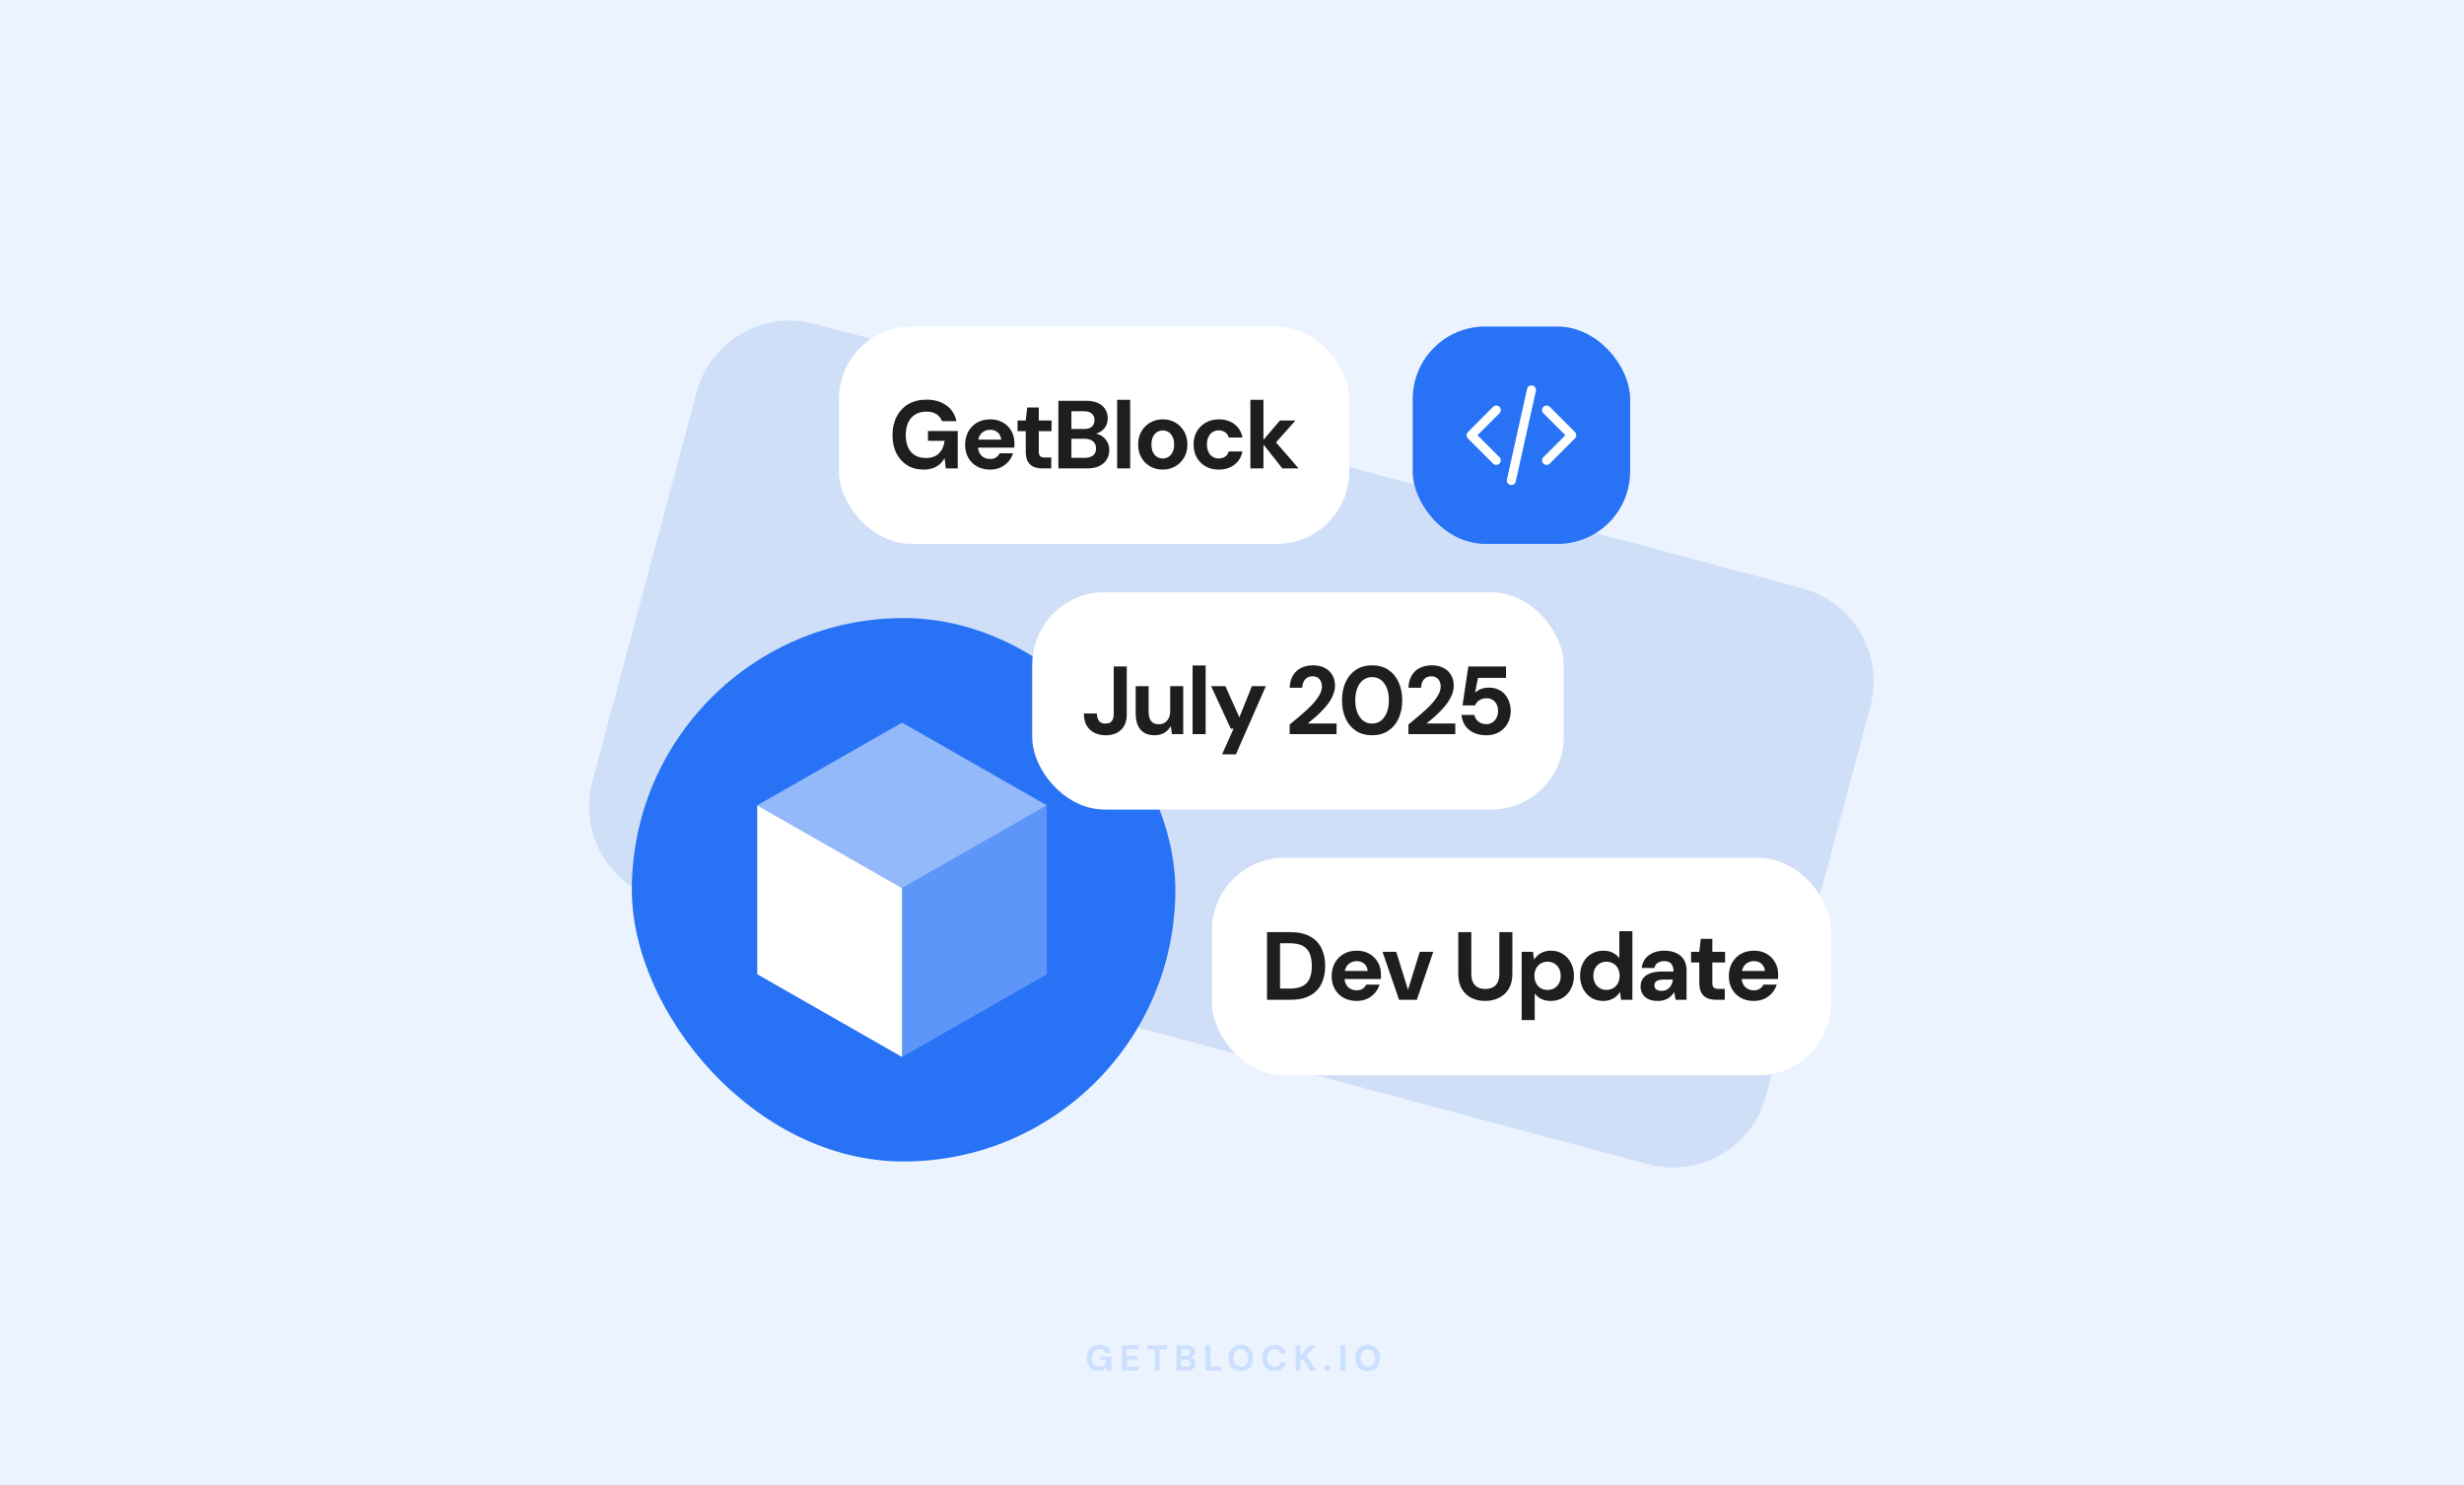
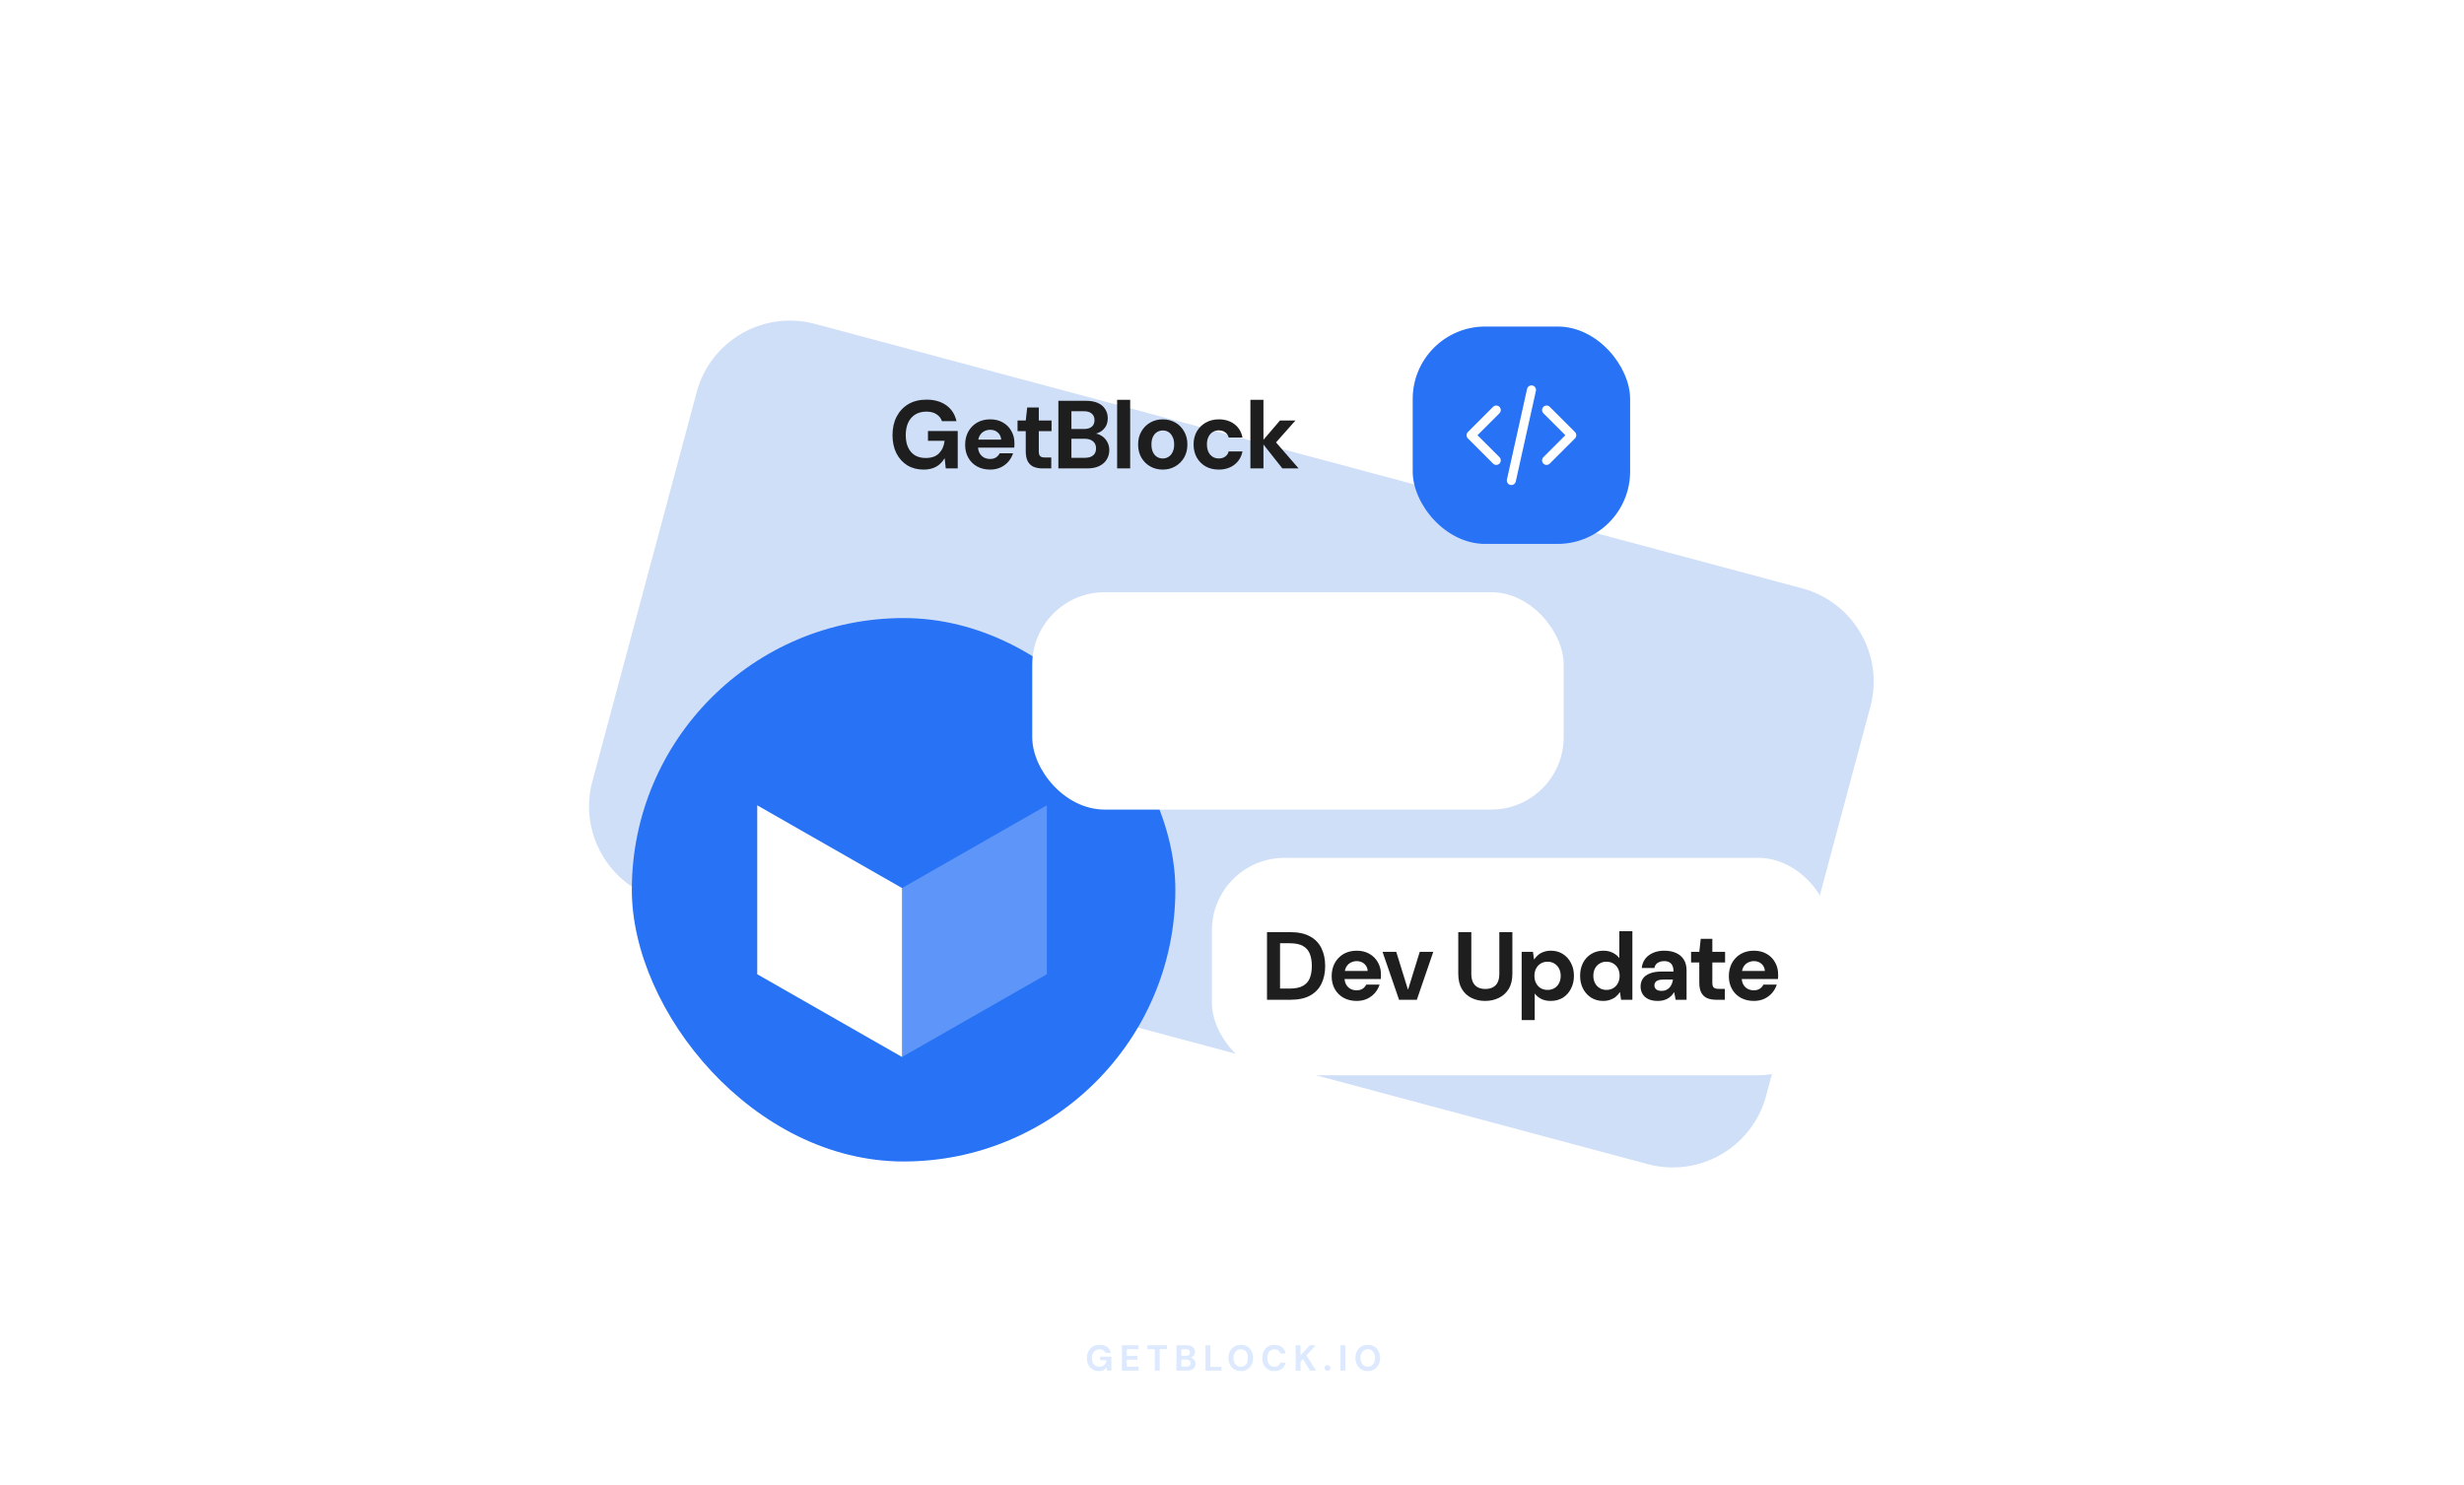
<svg xmlns="http://www.w3.org/2000/svg" width="816" height="492" viewBox="0 0 816 492" fill="none">
-   <rect width="816" height="492" fill="#EBF3FF" />
  <path d="M230.718 129.91C235.292 112.839 252.839 102.708 269.91 107.282L596.791 194.87C613.862 199.444 623.992 216.991 619.418 234.062L584.876 362.976C580.302 380.046 562.755 390.177 545.684 385.603L218.803 298.015C201.732 293.441 191.601 275.895 196.175 258.824L230.718 129.91Z" fill="#CFDFF8" />
-   <path opacity="0.16" d="M363.914 454.144C363.122 454.144 362.426 453.968 361.826 453.616C361.234 453.256 360.774 452.756 360.446 452.116C360.118 451.468 359.954 450.716 359.954 449.86C359.954 448.996 360.122 448.236 360.458 447.58C360.794 446.916 361.278 446.396 361.91 446.02C362.55 445.644 363.306 445.456 364.178 445.456C365.17 445.456 365.99 445.692 366.638 446.164C367.294 446.636 367.714 447.292 367.898 448.132H366.098C365.978 447.764 365.754 447.476 365.426 447.268C365.098 447.052 364.678 446.944 364.166 446.944C363.622 446.944 363.158 447.064 362.774 447.304C362.39 447.544 362.098 447.88 361.898 448.312C361.698 448.744 361.598 449.26 361.598 449.86C361.598 450.468 361.698 450.984 361.898 451.408C362.098 451.832 362.382 452.156 362.75 452.38C363.126 452.596 363.566 452.704 364.07 452.704C364.806 452.704 365.362 452.508 365.738 452.116C366.122 451.716 366.35 451.2 366.422 450.568H364.358V449.356H368.054V454H366.566L366.434 452.932C366.258 453.196 366.05 453.42 365.81 453.604C365.578 453.78 365.306 453.912 364.994 454C364.682 454.096 364.322 454.144 363.914 454.144ZM371.537 454V445.6H377.057V446.908H373.157V449.104H376.697V450.364H373.157V452.692H377.057V454H371.537ZM382.432 454V446.908H379.972V445.6H386.488V446.908H384.04V454H382.432ZM389.604 454V445.6H393.048C393.632 445.6 394.124 445.692 394.524 445.876C394.924 446.06 395.224 446.316 395.424 446.644C395.632 446.964 395.736 447.336 395.736 447.76C395.736 448.184 395.644 448.54 395.46 448.828C395.276 449.116 395.032 449.34 394.728 449.5C394.432 449.652 394.104 449.74 393.744 449.764L393.936 449.632C394.32 449.648 394.66 449.752 394.956 449.944C395.26 450.128 395.496 450.376 395.664 450.688C395.84 451 395.928 451.34 395.928 451.708C395.928 452.156 395.82 452.552 395.604 452.896C395.388 453.24 395.076 453.512 394.668 453.712C394.26 453.904 393.76 454 393.168 454H389.604ZM391.224 452.68H392.904C393.344 452.68 393.684 452.58 393.924 452.38C394.164 452.18 394.284 451.892 394.284 451.516C394.284 451.14 394.16 450.848 393.912 450.64C393.664 450.424 393.32 450.316 392.88 450.316H391.224V452.68ZM391.224 449.104H392.784C393.208 449.104 393.532 449.008 393.756 448.816C393.98 448.624 394.092 448.352 394.092 448C394.092 447.656 393.98 447.388 393.756 447.196C393.532 446.996 393.204 446.896 392.772 446.896H391.224V449.104ZM399.211 454V445.6H400.831V452.74H404.515V454H399.211ZM410.912 454.144C410.104 454.144 409.392 453.96 408.776 453.592C408.168 453.224 407.692 452.716 407.348 452.068C407.004 451.412 406.832 450.656 406.832 449.8C406.832 448.944 407.004 448.192 407.348 447.544C407.692 446.888 408.168 446.376 408.776 446.008C409.392 445.64 410.104 445.456 410.912 445.456C411.72 445.456 412.428 445.64 413.036 446.008C413.652 446.376 414.132 446.888 414.476 447.544C414.82 448.192 414.992 448.944 414.992 449.8C414.992 450.656 414.82 451.412 414.476 452.068C414.132 452.716 413.652 453.224 413.036 453.592C412.428 453.96 411.72 454.144 410.912 454.144ZM410.912 452.692C411.408 452.692 411.836 452.576 412.196 452.344C412.564 452.104 412.844 451.768 413.036 451.336C413.236 450.904 413.336 450.392 413.336 449.8C413.336 449.2 413.236 448.688 413.036 448.264C412.844 447.832 412.564 447.5 412.196 447.268C411.836 447.036 411.408 446.92 410.912 446.92C410.424 446.92 409.996 447.036 409.628 447.268C409.26 447.5 408.976 447.832 408.776 448.264C408.576 448.688 408.476 449.2 408.476 449.8C408.476 450.392 408.576 450.904 408.776 451.336C408.976 451.768 409.26 452.104 409.628 452.344C409.996 452.576 410.424 452.692 410.912 452.692ZM422.053 454.144C421.221 454.144 420.505 453.964 419.905 453.604C419.305 453.236 418.845 452.728 418.525 452.08C418.205 451.424 418.045 450.668 418.045 449.812C418.045 448.956 418.205 448.2 418.525 447.544C418.845 446.888 419.305 446.376 419.905 446.008C420.505 445.64 421.221 445.456 422.053 445.456C423.069 445.456 423.897 445.708 424.537 446.212C425.185 446.716 425.589 447.428 425.749 448.348H423.985C423.881 447.9 423.665 447.552 423.337 447.304C423.009 447.048 422.577 446.92 422.041 446.92C421.553 446.92 421.133 447.04 420.781 447.28C420.429 447.512 420.157 447.844 419.965 448.276C419.781 448.7 419.689 449.212 419.689 449.812C419.689 450.404 419.781 450.916 419.965 451.348C420.157 451.78 420.429 452.112 420.781 452.344C421.133 452.576 421.553 452.692 422.041 452.692C422.577 452.692 423.005 452.576 423.325 452.344C423.653 452.104 423.873 451.772 423.985 451.348H425.749C425.589 452.22 425.185 452.904 424.537 453.4C423.897 453.896 423.069 454.144 422.053 454.144ZM429.077 454V445.6H430.697V448.924L433.733 445.6H435.737L432.641 448.924L435.821 454H433.841L431.489 450.184L430.697 451.024V454H429.077ZM439.603 454.06C439.307 454.06 439.063 453.972 438.871 453.796C438.687 453.612 438.595 453.388 438.595 453.124C438.595 452.86 438.687 452.64 438.871 452.464C439.063 452.28 439.307 452.188 439.603 452.188C439.899 452.188 440.139 452.28 440.323 452.464C440.507 452.64 440.599 452.86 440.599 453.124C440.599 453.388 440.507 453.612 440.323 453.796C440.139 453.972 439.899 454.06 439.603 454.06ZM443.921 454V445.6H445.541V454H443.921ZM452.961 454.144C452.153 454.144 451.441 453.96 450.825 453.592C450.217 453.224 449.741 452.716 449.397 452.068C449.053 451.412 448.881 450.656 448.881 449.8C448.881 448.944 449.053 448.192 449.397 447.544C449.741 446.888 450.217 446.376 450.825 446.008C451.441 445.64 452.153 445.456 452.961 445.456C453.769 445.456 454.477 445.64 455.085 446.008C455.701 446.376 456.181 446.888 456.525 447.544C456.869 448.192 457.041 448.944 457.041 449.8C457.041 450.656 456.869 451.412 456.525 452.068C456.181 452.716 455.701 453.224 455.085 453.592C454.477 453.96 453.769 454.144 452.961 454.144ZM452.961 452.692C453.457 452.692 453.885 452.576 454.245 452.344C454.613 452.104 454.893 451.768 455.085 451.336C455.285 450.904 455.385 450.392 455.385 449.8C455.385 449.2 455.285 448.688 455.085 448.264C454.893 447.832 454.613 447.5 454.245 447.268C453.885 447.036 453.457 446.92 452.961 446.92C452.473 446.92 452.045 447.036 451.677 447.268C451.309 447.5 451.025 447.832 450.825 448.264C450.625 448.688 450.525 449.2 450.525 449.8C450.525 450.392 450.625 450.904 450.825 451.336C451.025 451.768 451.309 452.104 451.677 452.344C452.045 452.576 452.473 452.692 452.961 452.692Z" fill="#2772F5" />
-   <rect x="277.844" y="108.159" width="169" height="72" rx="24" fill="white" />
+   <path opacity="0.16" d="M363.914 454.144C363.122 454.144 362.426 453.968 361.826 453.616C361.234 453.256 360.774 452.756 360.446 452.116C360.118 451.468 359.954 450.716 359.954 449.86C359.954 448.996 360.122 448.236 360.458 447.58C360.794 446.916 361.278 446.396 361.91 446.02C362.55 445.644 363.306 445.456 364.178 445.456C365.17 445.456 365.99 445.692 366.638 446.164C367.294 446.636 367.714 447.292 367.898 448.132H366.098C365.978 447.764 365.754 447.476 365.426 447.268C365.098 447.052 364.678 446.944 364.166 446.944C363.622 446.944 363.158 447.064 362.774 447.304C362.39 447.544 362.098 447.88 361.898 448.312C361.698 448.744 361.598 449.26 361.598 449.86C361.598 450.468 361.698 450.984 361.898 451.408C362.098 451.832 362.382 452.156 362.75 452.38C363.126 452.596 363.566 452.704 364.07 452.704C364.806 452.704 365.362 452.508 365.738 452.116C366.122 451.716 366.35 451.2 366.422 450.568H364.358V449.356H368.054V454H366.566L366.434 452.932C366.258 453.196 366.05 453.42 365.81 453.604C365.578 453.78 365.306 453.912 364.994 454C364.682 454.096 364.322 454.144 363.914 454.144ZM371.537 454V445.6H377.057V446.908H373.157V449.104H376.697V450.364H373.157V452.692H377.057V454H371.537ZM382.432 454V446.908H379.972V445.6H386.488V446.908H384.04V454H382.432ZM389.604 454V445.6H393.048C393.632 445.6 394.124 445.692 394.524 445.876C394.924 446.06 395.224 446.316 395.424 446.644C395.632 446.964 395.736 447.336 395.736 447.76C395.736 448.184 395.644 448.54 395.46 448.828C395.276 449.116 395.032 449.34 394.728 449.5C394.432 449.652 394.104 449.74 393.744 449.764L393.936 449.632C394.32 449.648 394.66 449.752 394.956 449.944C395.26 450.128 395.496 450.376 395.664 450.688C395.84 451 395.928 451.34 395.928 451.708C395.928 452.156 395.82 452.552 395.604 452.896C395.388 453.24 395.076 453.512 394.668 453.712C394.26 453.904 393.76 454 393.168 454H389.604ZM391.224 452.68H392.904C393.344 452.68 393.684 452.58 393.924 452.38C394.164 452.18 394.284 451.892 394.284 451.516C394.284 451.14 394.16 450.848 393.912 450.64C393.664 450.424 393.32 450.316 392.88 450.316H391.224V452.68ZM391.224 449.104H392.784C393.208 449.104 393.532 449.008 393.756 448.816C393.98 448.624 394.092 448.352 394.092 448C394.092 447.656 393.98 447.388 393.756 447.196C393.532 446.996 393.204 446.896 392.772 446.896H391.224V449.104ZM399.211 454V445.6H400.831V452.74H404.515V454H399.211ZM410.912 454.144C410.104 454.144 409.392 453.96 408.776 453.592C408.168 453.224 407.692 452.716 407.348 452.068C407.004 451.412 406.832 450.656 406.832 449.8C406.832 448.944 407.004 448.192 407.348 447.544C407.692 446.888 408.168 446.376 408.776 446.008C409.392 445.64 410.104 445.456 410.912 445.456C411.72 445.456 412.428 445.64 413.036 446.008C413.652 446.376 414.132 446.888 414.476 447.544C414.82 448.192 414.992 448.944 414.992 449.8C414.992 450.656 414.82 451.412 414.476 452.068C414.132 452.716 413.652 453.224 413.036 453.592C412.428 453.96 411.72 454.144 410.912 454.144ZM410.912 452.692C411.408 452.692 411.836 452.576 412.196 452.344C412.564 452.104 412.844 451.768 413.036 451.336C413.336 449.2 413.236 448.688 413.036 448.264C412.844 447.832 412.564 447.5 412.196 447.268C411.836 447.036 411.408 446.92 410.912 446.92C410.424 446.92 409.996 447.036 409.628 447.268C409.26 447.5 408.976 447.832 408.776 448.264C408.576 448.688 408.476 449.2 408.476 449.8C408.476 450.392 408.576 450.904 408.776 451.336C408.976 451.768 409.26 452.104 409.628 452.344C409.996 452.576 410.424 452.692 410.912 452.692ZM422.053 454.144C421.221 454.144 420.505 453.964 419.905 453.604C419.305 453.236 418.845 452.728 418.525 452.08C418.205 451.424 418.045 450.668 418.045 449.812C418.045 448.956 418.205 448.2 418.525 447.544C418.845 446.888 419.305 446.376 419.905 446.008C420.505 445.64 421.221 445.456 422.053 445.456C423.069 445.456 423.897 445.708 424.537 446.212C425.185 446.716 425.589 447.428 425.749 448.348H423.985C423.881 447.9 423.665 447.552 423.337 447.304C423.009 447.048 422.577 446.92 422.041 446.92C421.553 446.92 421.133 447.04 420.781 447.28C420.429 447.512 420.157 447.844 419.965 448.276C419.781 448.7 419.689 449.212 419.689 449.812C419.689 450.404 419.781 450.916 419.965 451.348C420.157 451.78 420.429 452.112 420.781 452.344C421.133 452.576 421.553 452.692 422.041 452.692C422.577 452.692 423.005 452.576 423.325 452.344C423.653 452.104 423.873 451.772 423.985 451.348H425.749C425.589 452.22 425.185 452.904 424.537 453.4C423.897 453.896 423.069 454.144 422.053 454.144ZM429.077 454V445.6H430.697V448.924L433.733 445.6H435.737L432.641 448.924L435.821 454H433.841L431.489 450.184L430.697 451.024V454H429.077ZM439.603 454.06C439.307 454.06 439.063 453.972 438.871 453.796C438.687 453.612 438.595 453.388 438.595 453.124C438.595 452.86 438.687 452.64 438.871 452.464C439.063 452.28 439.307 452.188 439.603 452.188C439.899 452.188 440.139 452.28 440.323 452.464C440.507 452.64 440.599 452.86 440.599 453.124C440.599 453.388 440.507 453.612 440.323 453.796C440.139 453.972 439.899 454.06 439.603 454.06ZM443.921 454V445.6H445.541V454H443.921ZM452.961 454.144C452.153 454.144 451.441 453.96 450.825 453.592C450.217 453.224 449.741 452.716 449.397 452.068C449.053 451.412 448.881 450.656 448.881 449.8C448.881 448.944 449.053 448.192 449.397 447.544C449.741 446.888 450.217 446.376 450.825 446.008C451.441 445.64 452.153 445.456 452.961 445.456C453.769 445.456 454.477 445.64 455.085 446.008C455.701 446.376 456.181 446.888 456.525 447.544C456.869 448.192 457.041 448.944 457.041 449.8C457.041 450.656 456.869 451.412 456.525 452.068C456.181 452.716 455.701 453.224 455.085 453.592C454.477 453.96 453.769 454.144 452.961 454.144ZM452.961 452.692C453.457 452.692 453.885 452.576 454.245 452.344C454.613 452.104 454.893 451.768 455.085 451.336C455.285 450.904 455.385 450.392 455.385 449.8C455.385 449.2 455.285 448.688 455.085 448.264C454.893 447.832 454.613 447.5 454.245 447.268C453.885 447.036 453.457 446.92 452.961 446.92C452.473 446.92 452.045 447.036 451.677 447.268C451.309 447.5 451.025 447.832 450.825 448.264C450.625 448.688 450.525 449.2 450.525 449.8C450.525 450.392 450.625 450.904 450.825 451.336C451.025 451.768 451.309 452.104 451.677 452.344C452.045 452.576 452.473 452.692 452.961 452.692Z" fill="#2772F5" />
  <path d="M305.844 155.543C303.817 155.543 302.025 155.073 300.468 154.135C298.932 153.175 297.727 151.841 296.852 150.135C295.999 148.407 295.572 146.401 295.572 144.119C295.572 141.815 296.02 139.788 296.916 138.039C297.833 136.268 299.124 134.881 300.788 133.879C302.473 132.876 304.489 132.375 306.836 132.375C309.46 132.375 311.647 133.004 313.396 134.263C315.145 135.521 316.265 137.271 316.756 139.511H311.956C311.615 138.529 311.007 137.761 310.132 137.207C309.279 136.631 308.169 136.343 306.804 136.343C305.353 136.343 304.116 136.663 303.092 137.303C302.068 137.943 301.289 138.839 300.756 139.991C300.223 141.143 299.956 142.519 299.956 144.119C299.956 145.74 300.223 147.116 300.756 148.247C301.289 149.377 302.047 150.241 303.028 150.839C304.031 151.415 305.204 151.703 306.548 151.703C308.511 151.703 309.993 151.18 310.996 150.135C312.02 149.068 312.628 147.692 312.82 146.007H307.316V142.775H317.172V155.159H313.204L312.852 151.831H312.788C312.319 152.62 311.743 153.303 311.06 153.879C310.399 154.433 309.631 154.849 308.756 155.127C307.903 155.404 306.932 155.543 305.844 155.543ZM327.913 155.543C326.291 155.543 324.851 155.201 323.593 154.519C322.355 153.836 321.385 152.876 320.681 151.639C319.977 150.401 319.625 148.983 319.625 147.383C319.625 145.719 319.966 144.257 320.649 142.999C321.353 141.719 322.323 140.716 323.561 139.991C324.819 139.265 326.281 138.903 327.945 138.903C329.523 138.903 330.91 139.244 332.105 139.927C333.321 140.609 334.259 141.548 334.921 142.743C335.603 143.916 335.945 145.249 335.945 146.743C335.945 146.956 335.945 147.201 335.945 147.479C335.945 147.735 335.923 148.001 335.881 148.279H322.697V145.623H331.561C331.497 144.641 331.123 143.852 330.441 143.255C329.779 142.657 328.947 142.359 327.945 142.359C327.198 142.359 326.515 142.529 325.897 142.871C325.278 143.191 324.787 143.681 324.425 144.343C324.062 145.004 323.881 145.847 323.881 146.871V147.799C323.881 148.673 324.051 149.431 324.393 150.071C324.734 150.689 325.203 151.169 325.801 151.511C326.419 151.852 327.113 152.023 327.881 152.023C328.67 152.023 329.331 151.852 329.865 151.511C330.398 151.148 330.803 150.689 331.081 150.135H335.497C335.177 151.137 334.665 152.055 333.961 152.887C333.257 153.697 332.393 154.348 331.369 154.839C330.345 155.308 329.193 155.543 327.913 155.543ZM345.329 155.159C344.198 155.159 343.206 154.988 342.353 154.647C341.521 154.284 340.87 153.697 340.401 152.887C339.932 152.055 339.697 150.924 339.697 149.495V142.807H336.977V139.287H339.697L340.177 134.967H344.017V139.287H348.241V142.807H344.017V149.559C344.017 150.305 344.177 150.828 344.497 151.127C344.817 151.404 345.361 151.543 346.129 151.543H348.145V155.159H345.329ZM350.499 155.159V132.759H359.683C361.24 132.759 362.552 133.004 363.619 133.495C364.686 133.985 365.486 134.668 366.019 135.543C366.574 136.396 366.851 137.388 366.851 138.519C366.851 139.649 366.606 140.599 366.115 141.367C365.624 142.135 364.974 142.732 364.163 143.159C363.374 143.564 362.51 143.799 361.571 143.863L362.051 143.511C363.075 143.553 363.982 143.831 364.771 144.343C365.582 144.833 366.211 145.495 366.659 146.327C367.128 147.159 367.363 148.065 367.363 149.047C367.363 150.241 367.075 151.297 366.499 152.215C365.944 153.132 365.112 153.857 364.003 154.391C362.915 154.903 361.582 155.159 360.003 155.159H350.499ZM354.819 151.639H359.299C360.472 151.639 361.379 151.372 362.019 150.839C362.659 150.305 362.979 149.537 362.979 148.535C362.979 147.532 362.648 146.753 361.987 146.199C361.326 145.623 360.408 145.335 359.235 145.335H354.819V151.639ZM354.819 142.103H358.979C360.11 142.103 360.974 141.847 361.571 141.335C362.168 140.823 362.467 140.097 362.467 139.159C362.467 138.241 362.168 137.527 361.571 137.015C360.974 136.481 360.099 136.215 358.947 136.215H354.819V142.103ZM369.959 155.159V132.439H374.279V155.159H369.959ZM385.067 155.543C383.531 155.543 382.144 155.191 380.907 154.487C379.67 153.783 378.688 152.801 377.963 151.543C377.259 150.284 376.907 148.844 376.907 147.223C376.907 145.58 377.27 144.14 377.995 142.903C378.72 141.644 379.702 140.663 380.939 139.959C382.176 139.255 383.552 138.903 385.067 138.903C386.603 138.903 387.99 139.255 389.227 139.959C390.464 140.663 391.435 141.644 392.139 142.903C392.864 144.14 393.227 145.58 393.227 147.223C393.227 148.865 392.864 150.316 392.139 151.575C391.414 152.812 390.432 153.783 389.195 154.487C387.979 155.191 386.603 155.543 385.067 155.543ZM385.067 151.863C385.75 151.863 386.368 151.692 386.923 151.351C387.499 151.009 387.958 150.497 388.299 149.815C388.662 149.111 388.843 148.247 388.843 147.223C388.843 146.199 388.662 145.345 388.299 144.663C387.958 143.959 387.51 143.436 386.955 143.095C386.4 142.753 385.782 142.583 385.099 142.583C384.416 142.583 383.787 142.753 383.211 143.095C382.635 143.436 382.176 143.959 381.835 144.663C381.494 145.345 381.323 146.199 381.323 147.223C381.323 148.247 381.494 149.111 381.835 149.815C382.176 150.497 382.624 151.009 383.179 151.351C383.755 151.692 384.384 151.863 385.067 151.863ZM403.627 155.543C401.963 155.543 400.501 155.191 399.243 154.487C398.005 153.761 397.035 152.78 396.331 151.543C395.627 150.284 395.275 148.844 395.275 147.223C395.275 145.601 395.627 144.172 396.331 142.935C397.056 141.676 398.048 140.695 399.307 139.991C400.565 139.265 402.005 138.903 403.627 138.903C405.675 138.903 407.403 139.436 408.811 140.503C410.219 141.569 411.104 143.041 411.467 144.919H406.891C406.72 144.172 406.336 143.596 405.739 143.191C405.141 142.764 404.427 142.551 403.595 142.551C402.848 142.551 402.176 142.743 401.579 143.127C401.003 143.489 400.544 144.023 400.203 144.727C399.861 145.409 399.691 146.241 399.691 147.223C399.691 147.948 399.787 148.599 399.979 149.175C400.171 149.729 400.437 150.209 400.779 150.615C401.141 151.02 401.557 151.329 402.027 151.543C402.496 151.756 403.019 151.863 403.595 151.863C404.149 151.863 404.651 151.777 405.099 151.607C405.547 151.415 405.931 151.148 406.251 150.807C406.571 150.444 406.784 150.017 406.891 149.527H411.467C411.104 151.361 410.219 152.823 408.811 153.911C407.403 154.999 405.675 155.543 403.627 155.543ZM424.685 155.159L417.773 146.423L423.885 139.287H429.005L421.101 148.215L421.069 144.791L430.061 155.159H424.685ZM414.093 155.159V132.439H418.413V155.159H414.093Z" fill="#1E1E1F" />
  <rect x="209.242" y="204.727" width="180" height="180" rx="90" fill="#2772F5" />
  <path d="M298.728 294.157V350.111L250.773 322.705V266.751L298.728 294.157Z" fill="white" />
  <path opacity="0.25" d="M298.727 294.157L346.681 266.751V322.705L298.727 350.111V294.157Z" fill="white" />
-   <path opacity="0.5" d="M298.728 239.342L346.682 266.748L298.728 294.154L250.773 266.748L298.728 239.342Z" fill="white" />
  <rect x="401.344" y="284.159" width="205" height="72" rx="24" fill="white" />
  <path d="M419.591 331.159V308.759H427.367C429.97 308.759 432.125 309.228 433.831 310.167C435.538 311.084 436.797 312.385 437.607 314.071C438.439 315.735 438.855 317.697 438.855 319.959C438.855 322.22 438.439 324.193 437.607 325.879C436.797 327.543 435.538 328.844 433.831 329.783C432.146 330.7 429.991 331.159 427.367 331.159H419.591ZM423.911 327.447H427.143C428.978 327.447 430.429 327.148 431.495 326.551C432.562 325.953 433.319 325.1 433.767 323.991C434.215 322.86 434.439 321.516 434.439 319.959C434.439 318.38 434.215 317.036 433.767 315.927C433.319 314.796 432.562 313.932 431.495 313.335C430.429 312.737 428.978 312.439 427.143 312.439H423.911V327.447ZM449.295 331.543C447.674 331.543 446.234 331.201 444.975 330.519C443.738 329.836 442.767 328.876 442.063 327.639C441.359 326.401 441.007 324.983 441.007 323.383C441.007 321.719 441.348 320.257 442.031 318.999C442.735 317.719 443.706 316.716 444.943 315.991C446.202 315.265 447.663 314.903 449.327 314.903C450.906 314.903 452.292 315.244 453.487 315.927C454.703 316.609 455.642 317.548 456.303 318.743C456.986 319.916 457.327 321.249 457.327 322.743C457.327 322.956 457.327 323.201 457.327 323.479C457.327 323.735 457.306 324.001 457.263 324.279H444.079V321.623H452.943C452.879 320.641 452.506 319.852 451.823 319.255C451.162 318.657 450.33 318.359 449.327 318.359C448.58 318.359 447.898 318.529 447.279 318.871C446.66 319.191 446.17 319.681 445.807 320.343C445.444 321.004 445.263 321.847 445.263 322.871V323.799C445.263 324.673 445.434 325.431 445.775 326.071C446.116 326.689 446.586 327.169 447.183 327.511C447.802 327.852 448.495 328.023 449.263 328.023C450.052 328.023 450.714 327.852 451.247 327.511C451.78 327.148 452.186 326.689 452.463 326.135H456.879C456.559 327.137 456.047 328.055 455.343 328.887C454.639 329.697 453.775 330.348 452.751 330.839C451.727 331.308 450.575 331.543 449.295 331.543ZM463.326 331.159L457.854 315.287H462.398L466.238 327.703H466.334L470.174 315.287H474.654L469.214 331.159H463.326ZM491.829 331.543C490.165 331.543 488.661 331.212 487.317 330.551C485.973 329.889 484.906 328.897 484.117 327.575C483.327 326.252 482.933 324.567 482.933 322.519V308.759H487.253V322.551C487.253 323.66 487.434 324.599 487.797 325.367C488.181 326.113 488.714 326.668 489.397 327.031C490.101 327.393 490.933 327.575 491.893 327.575C492.874 327.575 493.706 327.393 494.389 327.031C495.093 326.668 495.626 326.113 495.989 325.367C496.351 324.599 496.533 323.66 496.533 322.551V308.759H500.853V322.519C500.853 324.567 500.447 326.252 499.637 327.575C498.826 328.897 497.727 329.889 496.341 330.551C494.975 331.212 493.471 331.543 491.829 331.543ZM503.928 337.879V315.287H507.672L508.024 317.783H508.088C508.451 317.228 508.888 316.737 509.4 316.311C509.933 315.863 510.552 315.521 511.256 315.287C511.96 315.031 512.749 314.903 513.624 314.903C515.117 314.903 516.429 315.265 517.56 315.991C518.712 316.716 519.608 317.708 520.248 318.967C520.909 320.204 521.24 321.633 521.24 323.255C521.24 324.833 520.909 326.252 520.248 327.511C519.608 328.769 518.712 329.761 517.56 330.487C516.408 331.191 515.064 331.543 513.528 331.543C512.333 331.543 511.288 331.319 510.392 330.871C509.496 330.401 508.781 329.804 508.248 329.079V337.879H503.928ZM512.504 327.895C513.357 327.895 514.115 327.703 514.776 327.319C515.437 326.913 515.949 326.359 516.312 325.655C516.675 324.951 516.856 324.151 516.856 323.255C516.856 322.337 516.675 321.527 516.312 320.823C515.949 320.119 515.437 319.564 514.776 319.159C514.115 318.753 513.357 318.551 512.504 318.551C511.651 318.551 510.893 318.753 510.232 319.159C509.571 319.564 509.059 320.119 508.696 320.823C508.333 321.505 508.152 322.305 508.152 323.223C508.152 324.14 508.333 324.951 508.696 325.655C509.059 326.359 509.571 326.913 510.232 327.319C510.893 327.703 511.651 327.895 512.504 327.895ZM530.898 331.543C529.405 331.543 528.082 331.18 526.93 330.455C525.799 329.729 524.903 328.737 524.242 327.479C523.602 326.22 523.282 324.791 523.282 323.191C523.282 321.612 523.602 320.193 524.242 318.935C524.903 317.676 525.81 316.695 526.962 315.991C528.135 315.265 529.479 314.903 530.994 314.903C532.189 314.903 533.234 315.137 534.13 315.607C535.026 316.055 535.741 316.641 536.274 317.367V308.439H540.594V331.159H536.85L536.498 328.663H536.434C536.071 329.217 535.623 329.719 535.09 330.167C534.578 330.593 533.97 330.924 533.266 331.159C532.583 331.415 531.794 331.543 530.898 331.543ZM532.018 327.895C532.871 327.895 533.629 327.692 534.29 327.287C534.951 326.881 535.463 326.327 535.826 325.623C536.189 324.919 536.37 324.108 536.37 323.191C536.37 322.295 536.189 321.495 535.826 320.791C535.463 320.087 534.951 319.543 534.29 319.159C533.629 318.753 532.861 318.551 531.986 318.551C531.154 318.551 530.407 318.753 529.746 319.159C529.085 319.543 528.573 320.087 528.21 320.791C527.847 321.495 527.666 322.295 527.666 323.191C527.666 324.108 527.847 324.919 528.21 325.623C528.573 326.327 529.085 326.881 529.746 327.287C530.407 327.692 531.165 327.895 532.018 327.895ZM549.036 331.543C547.735 331.543 546.657 331.329 545.804 330.903C544.951 330.476 544.321 329.9 543.916 329.175C543.511 328.449 543.308 327.649 543.308 326.775C543.308 325.793 543.553 324.929 544.044 324.183C544.556 323.436 545.324 322.86 546.348 322.455C547.372 322.028 548.663 321.815 550.22 321.815H554.22C554.22 321.025 554.103 320.385 553.868 319.895C553.655 319.383 553.313 318.999 552.844 318.743C552.396 318.487 551.82 318.359 551.116 318.359C550.284 318.359 549.569 318.551 548.972 318.935C548.396 319.297 548.033 319.863 547.884 320.631H543.692C543.82 319.457 544.204 318.444 544.844 317.591C545.505 316.737 546.38 316.076 547.468 315.607C548.556 315.137 549.772 314.903 551.116 314.903C552.652 314.903 553.975 315.159 555.084 315.671C556.193 316.161 557.047 316.897 557.644 317.879C558.241 318.839 558.54 320.012 558.54 321.399V331.159H554.924L554.444 328.695H554.38C554.103 329.143 553.783 329.548 553.42 329.911C553.057 330.252 552.652 330.551 552.204 330.807C551.777 331.041 551.297 331.223 550.764 331.351C550.231 331.479 549.655 331.543 549.036 331.543ZM550.252 328.215C550.828 328.215 551.34 328.119 551.788 327.927C552.236 327.713 552.609 327.436 552.908 327.095C553.228 326.753 553.473 326.359 553.644 325.911C553.836 325.441 553.964 324.961 554.028 324.471H550.7C550.039 324.471 549.495 324.556 549.068 324.727C548.663 324.876 548.364 325.1 548.172 325.399C547.98 325.676 547.884 326.007 547.884 326.391C547.884 326.775 547.98 327.105 548.172 327.383C548.364 327.66 548.641 327.873 549.004 328.023C549.367 328.151 549.783 328.215 550.252 328.215ZM568.385 331.159C567.255 331.159 566.263 330.988 565.409 330.647C564.577 330.284 563.927 329.697 563.457 328.887C562.988 328.055 562.753 326.924 562.753 325.495V318.807H560.033V315.287H562.753L563.233 310.967H567.073V315.287H571.297V318.807H567.073V325.559C567.073 326.305 567.233 326.828 567.553 327.127C567.873 327.404 568.417 327.543 569.185 327.543H571.201V331.159H568.385ZM580.829 331.543C579.208 331.543 577.768 331.201 576.509 330.519C575.272 329.836 574.301 328.876 573.597 327.639C572.893 326.401 572.541 324.983 572.541 323.383C572.541 321.719 572.882 320.257 573.565 318.999C574.269 317.719 575.24 316.716 576.477 315.991C577.736 315.265 579.197 314.903 580.861 314.903C582.44 314.903 583.826 315.244 585.021 315.927C586.237 316.609 587.176 317.548 587.837 318.743C588.52 319.916 588.861 321.249 588.861 322.743C588.861 322.956 588.861 323.201 588.861 323.479C588.861 323.735 588.84 324.001 588.797 324.279H575.613V321.623H584.477C584.413 320.641 584.04 319.852 583.357 319.255C582.696 318.657 581.864 318.359 580.861 318.359C580.114 318.359 579.432 318.529 578.813 318.871C578.194 319.191 577.704 319.681 577.341 320.343C576.978 321.004 576.797 321.847 576.797 322.871V323.799C576.797 324.673 576.968 325.431 577.309 326.071C577.65 326.689 578.12 327.169 578.717 327.511C579.336 327.852 580.029 328.023 580.797 328.023C581.586 328.023 582.248 327.852 582.781 327.511C583.314 327.148 583.72 326.689 583.997 326.135H588.413C588.093 327.137 587.581 328.055 586.877 328.887C586.173 329.697 585.309 330.348 584.285 330.839C583.261 331.308 582.109 331.543 580.829 331.543Z" fill="#1E1E1F" />
  <rect x="467.844" y="108.159" width="72" height="72" rx="24" fill="#2772F5" />
  <path d="M512.18 152.492L520.513 144.159L512.18 135.825M495.513 135.825L487.18 144.159L495.513 152.492M507.18 129.159L500.513 159.159" stroke="white" stroke-width="3" stroke-linecap="round" stroke-linejoin="round" />
  <rect x="341.844" y="196.159" width="176" height="72" rx="24" fill="white" />
-   <path d="M366.234 243.543C364.783 243.543 363.503 243.265 362.394 242.711C361.306 242.156 360.453 241.345 359.834 240.279C359.237 239.191 358.938 237.879 358.938 236.343H363.258C363.258 237.025 363.365 237.623 363.578 238.135C363.791 238.625 364.101 239.009 364.506 239.287C364.933 239.543 365.466 239.671 366.106 239.671C366.746 239.671 367.258 239.553 367.642 239.319C368.047 239.063 368.346 238.711 368.538 238.263C368.73 237.793 368.826 237.239 368.826 236.599V220.759H373.146V236.599C373.146 238.839 372.517 240.556 371.258 241.751C370.021 242.945 368.346 243.543 366.234 243.543ZM382.28 243.543C380.979 243.543 379.859 243.265 378.92 242.711C378.003 242.156 377.299 241.335 376.808 240.247C376.339 239.137 376.104 237.783 376.104 236.183V227.287H380.392V235.799C380.392 237.121 380.659 238.135 381.192 238.839C381.725 239.543 382.579 239.895 383.752 239.895C384.477 239.895 385.128 239.724 385.704 239.383C386.28 239.02 386.728 238.519 387.048 237.879C387.368 237.217 387.528 236.417 387.528 235.479V227.287H391.848V243.159H388.104L387.752 240.567H387.688C387.197 241.463 386.493 242.188 385.576 242.743C384.68 243.276 383.581 243.543 382.28 243.543ZM394.947 243.159V220.439H399.267V243.159H394.947ZM404.711 249.879L408.519 241.367H407.591L401.095 227.287H405.799L410.407 237.527H410.471L414.599 227.287H419.207L409.287 249.879H404.711ZM427.099 243.159V239.991C428.443 238.903 429.744 237.815 431.003 236.727C432.283 235.639 433.435 234.561 434.459 233.495C435.483 232.407 436.294 231.351 436.891 230.327C437.488 229.303 437.787 228.311 437.787 227.351C437.787 226.753 437.67 226.209 437.435 225.719C437.222 225.207 436.891 224.801 436.443 224.503C435.995 224.183 435.408 224.023 434.683 224.023C433.936 224.023 433.307 224.193 432.795 224.535C432.304 224.876 431.931 225.335 431.675 225.911C431.419 226.465 431.291 227.095 431.291 227.799H427.099C427.163 226.156 427.536 224.78 428.219 223.671C428.902 222.561 429.808 221.74 430.939 221.207C432.091 220.652 433.382 220.375 434.811 220.375C436.368 220.375 437.691 220.673 438.779 221.271C439.867 221.847 440.688 222.636 441.243 223.639C441.819 224.641 442.107 225.793 442.107 227.095C442.107 228.076 441.926 229.036 441.563 229.975C441.2 230.913 440.71 231.831 440.091 232.727C439.472 233.601 438.768 234.444 437.979 235.255C437.211 236.065 436.4 236.844 435.547 237.591C434.715 238.316 433.894 238.999 433.083 239.639H442.619V243.159H427.099ZM454.421 243.543C452.33 243.543 450.538 243.052 449.045 242.071C447.573 241.089 446.432 239.735 445.621 238.007C444.832 236.257 444.437 234.241 444.437 231.959C444.437 229.676 444.832 227.671 445.621 225.943C446.432 224.193 447.573 222.828 449.045 221.847C450.538 220.865 452.33 220.375 454.421 220.375C456.49 220.375 458.261 220.865 459.733 221.847C461.226 222.828 462.368 224.193 463.157 225.943C463.968 227.671 464.373 229.676 464.373 231.959C464.373 234.241 463.968 236.257 463.157 238.007C462.368 239.735 461.226 241.089 459.733 242.071C458.261 243.052 456.49 243.543 454.421 243.543ZM454.421 239.671C455.509 239.671 456.469 239.361 457.301 238.743C458.133 238.103 458.784 237.207 459.253 236.055C459.722 234.903 459.957 233.537 459.957 231.959C459.957 230.359 459.722 228.993 459.253 227.863C458.784 226.711 458.133 225.825 457.301 225.207C456.469 224.588 455.509 224.279 454.421 224.279C453.312 224.279 452.33 224.588 451.477 225.207C450.645 225.825 449.994 226.711 449.525 227.863C449.056 228.993 448.821 230.359 448.821 231.959C448.821 233.537 449.056 234.903 449.525 236.055C449.994 237.207 450.645 238.103 451.477 238.743C452.33 239.361 453.312 239.671 454.421 239.671ZM466.428 243.159V239.991C467.772 238.903 469.073 237.815 470.332 236.727C471.612 235.639 472.764 234.561 473.788 233.495C474.812 232.407 475.623 231.351 476.22 230.327C476.817 229.303 477.116 228.311 477.116 227.351C477.116 226.753 476.999 226.209 476.764 225.719C476.551 225.207 476.22 224.801 475.772 224.503C475.324 224.183 474.737 224.023 474.012 224.023C473.265 224.023 472.636 224.193 472.124 224.535C471.633 224.876 471.26 225.335 471.004 225.911C470.748 226.465 470.62 227.095 470.62 227.799H466.428C466.492 226.156 466.865 224.78 467.548 223.671C468.231 222.561 469.137 221.74 470.268 221.207C471.42 220.652 472.711 220.375 474.14 220.375C475.697 220.375 477.02 220.673 478.108 221.271C479.196 221.847 480.017 222.636 480.572 223.639C481.148 224.641 481.436 225.793 481.436 227.095C481.436 228.076 481.255 229.036 480.892 229.975C480.529 230.913 480.039 231.831 479.42 232.727C478.801 233.601 478.097 234.444 477.308 235.255C476.54 236.065 475.729 236.844 474.876 237.591C474.044 238.316 473.223 238.999 472.412 239.639H481.948V243.159H466.428ZM492.243 243.543C490.579 243.543 489.149 243.255 487.955 242.679C486.781 242.081 485.853 241.281 485.171 240.279C484.509 239.255 484.125 238.103 484.019 236.823H488.243C488.413 237.676 488.861 238.401 489.587 238.999C490.312 239.575 491.197 239.863 492.243 239.863C493.011 239.863 493.683 239.671 494.259 239.287C494.835 238.903 495.283 238.38 495.603 237.719C495.944 237.036 496.115 236.289 496.115 235.479C496.115 234.604 495.944 233.857 495.603 233.239C495.283 232.599 494.835 232.119 494.259 231.799C493.683 231.457 493.021 231.287 492.275 231.287C491.379 231.287 490.589 231.511 489.907 231.959C489.224 232.407 488.755 232.972 488.499 233.655H484.339L486.259 220.759H498.739V224.535H489.459L488.499 229.463C488.968 228.972 489.597 228.567 490.387 228.247C491.176 227.927 492.061 227.767 493.043 227.767C494.259 227.767 495.315 227.98 496.211 228.407C497.107 228.812 497.853 229.377 498.451 230.103C499.069 230.828 499.528 231.649 499.827 232.567C500.147 233.484 500.307 234.433 500.307 235.415C500.307 236.609 500.104 237.708 499.699 238.711C499.315 239.692 498.76 240.545 498.035 241.271C497.331 241.996 496.477 242.561 495.475 242.967C494.493 243.351 493.416 243.543 492.243 243.543Z" fill="#1E1E1F" />
</svg>